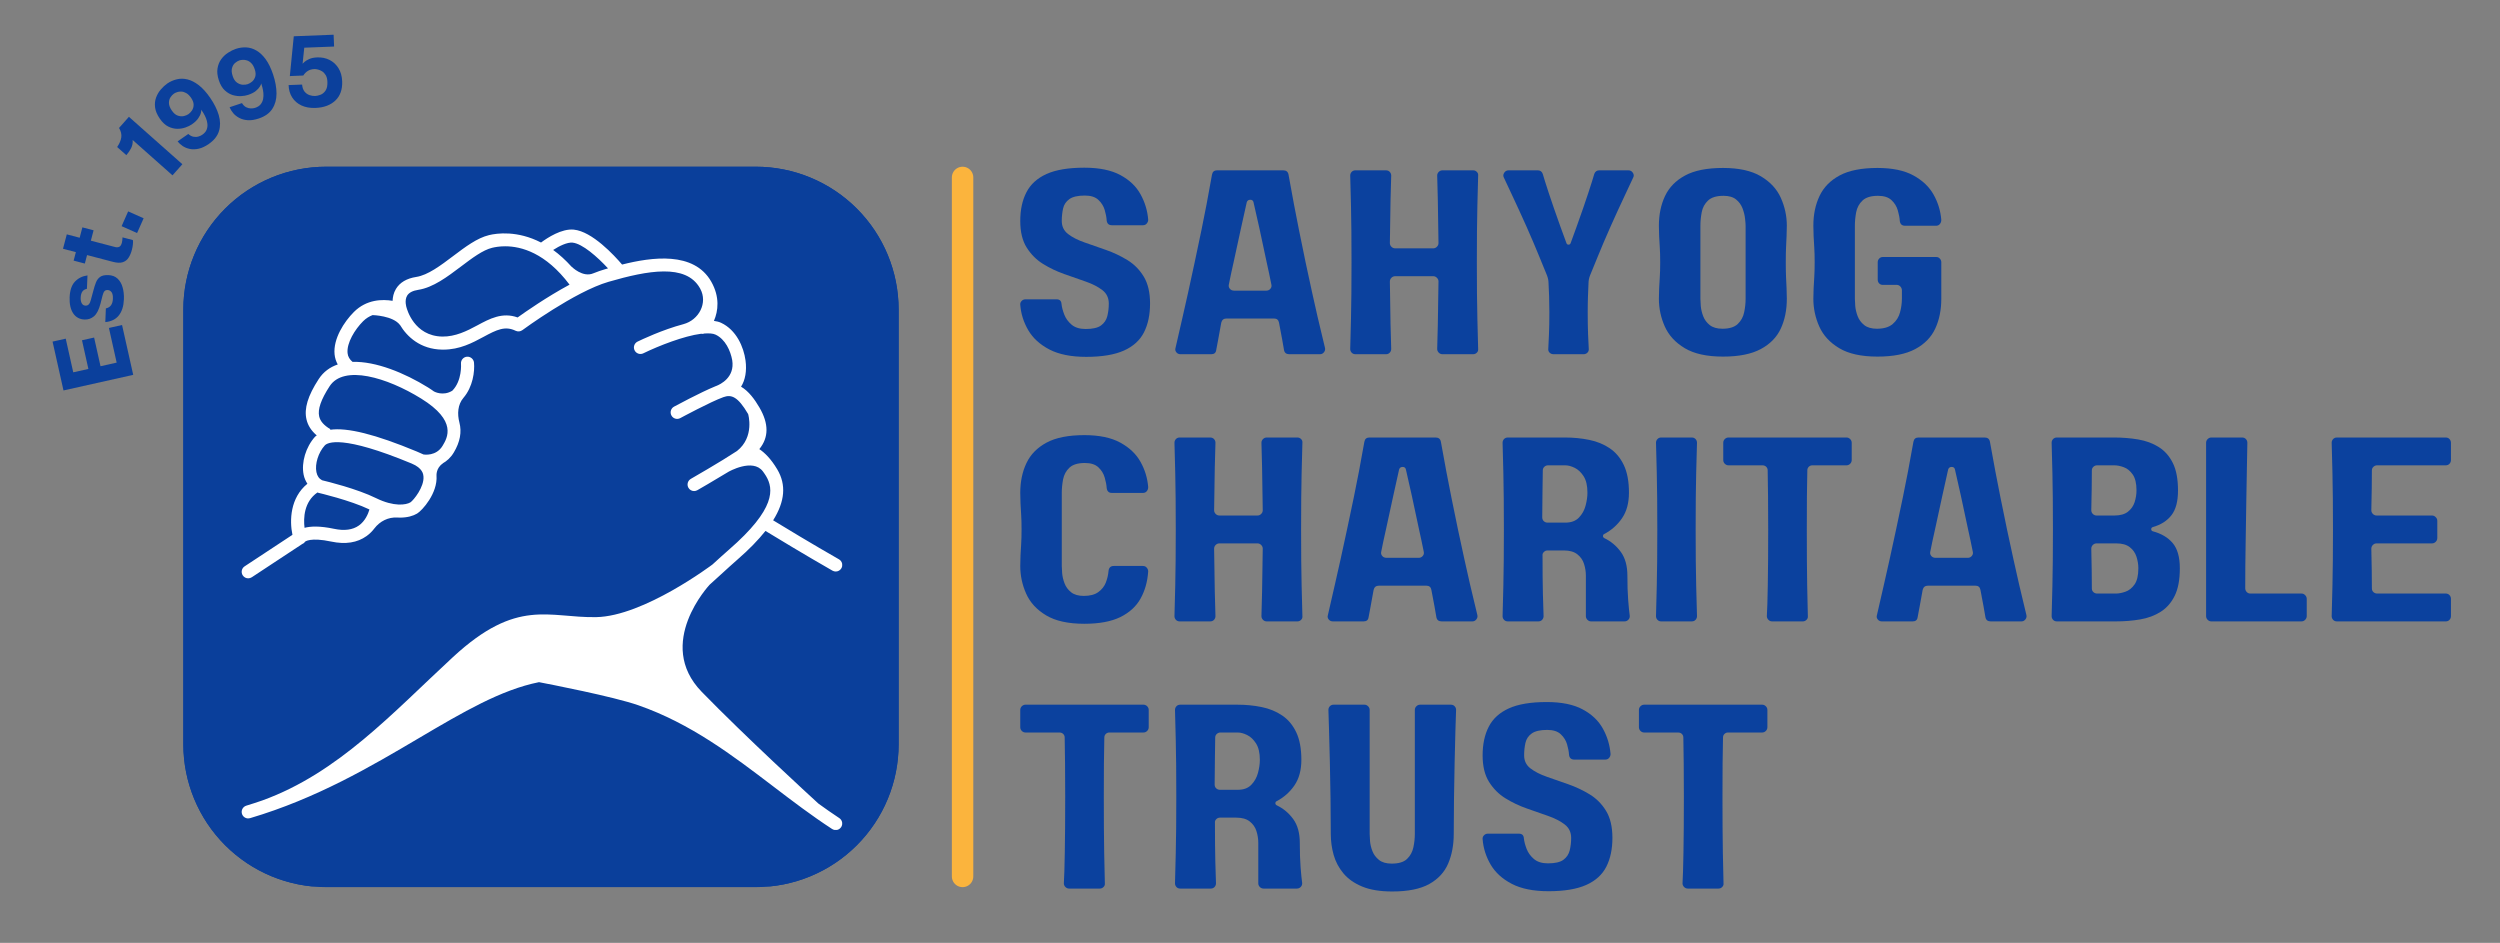
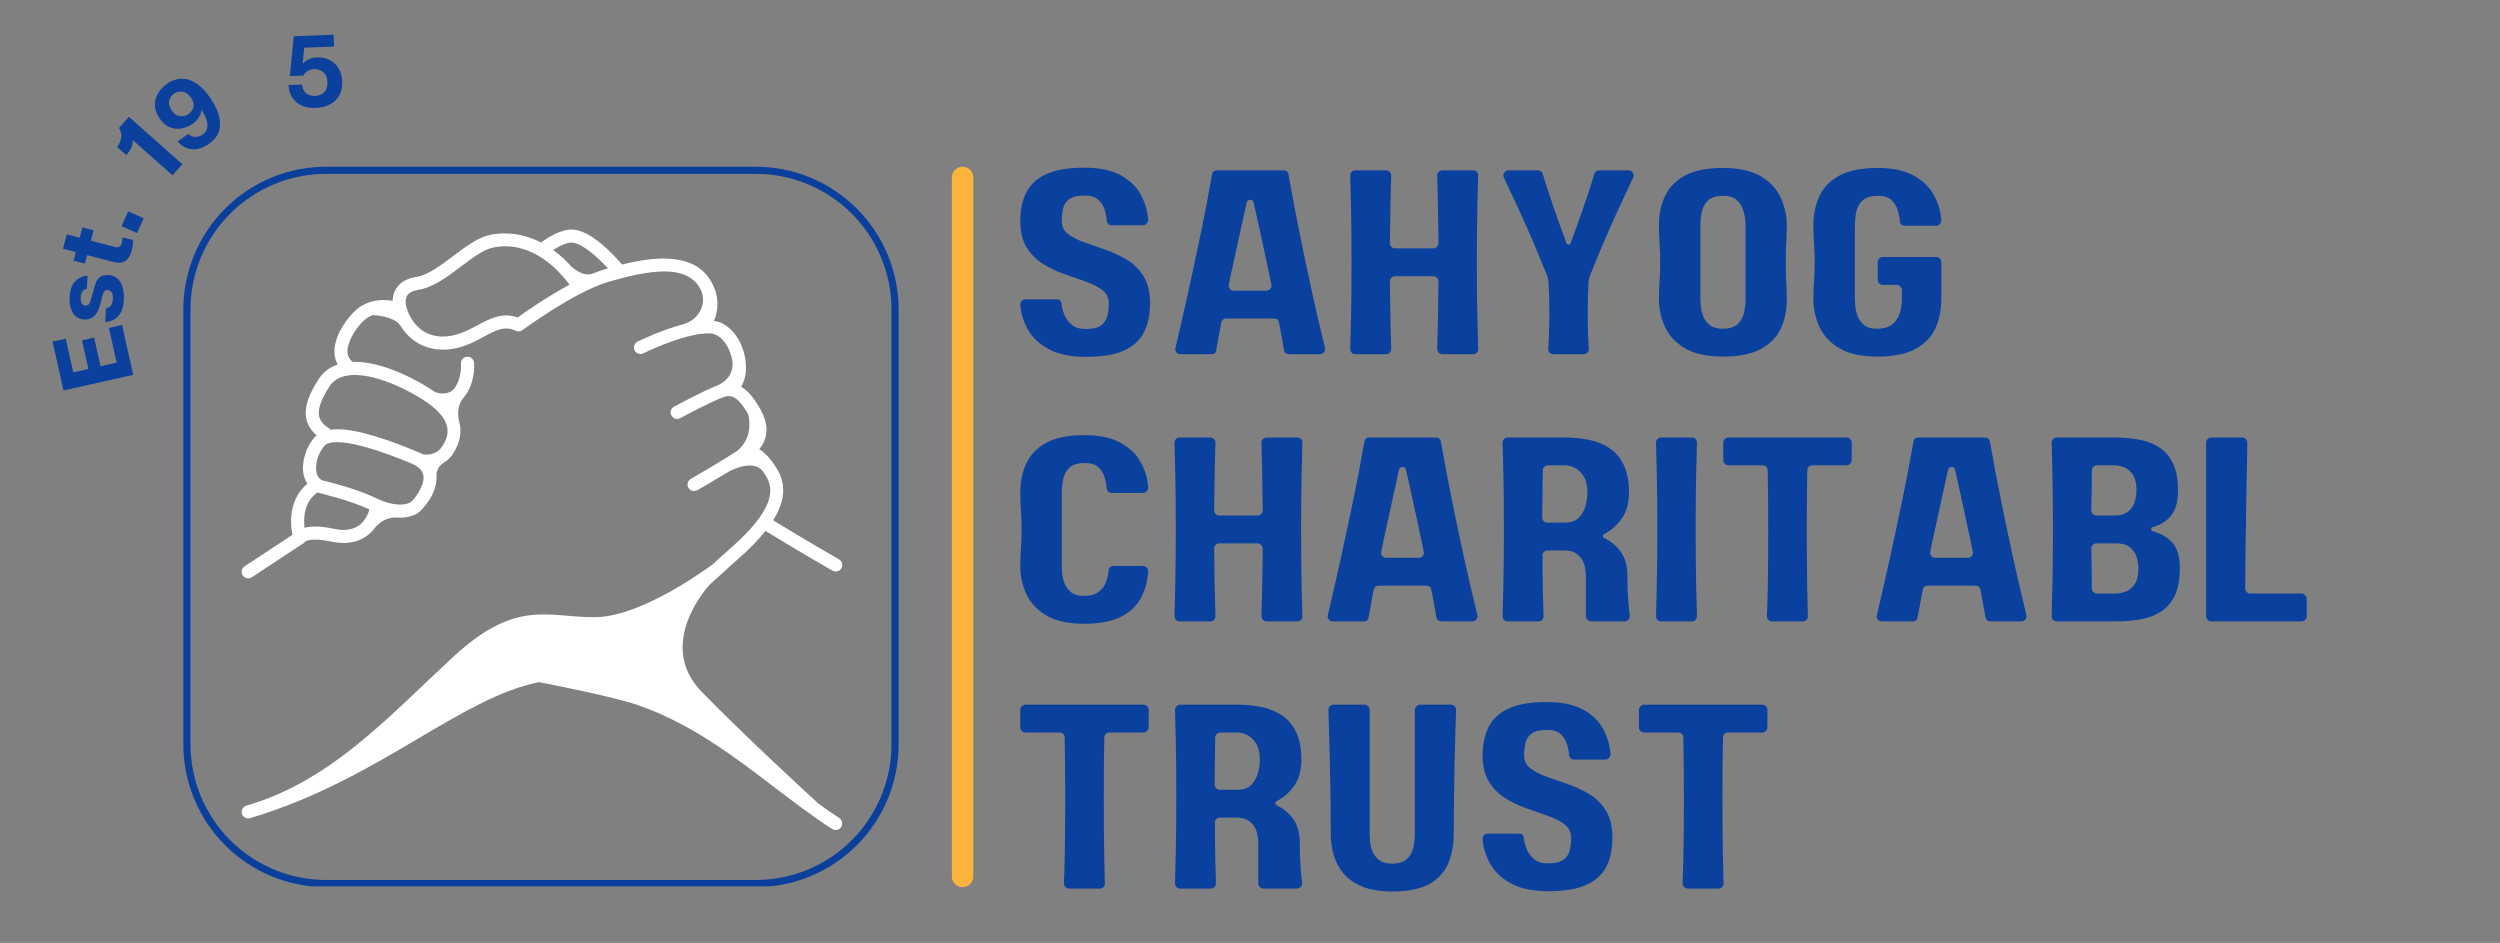
<svg xmlns="http://www.w3.org/2000/svg" width="1400" viewBox="0 0 1050 396" height="528" preserveAspectRatio="xMidYMid meet">
  <rect x="0" y="0" width="1050" height="396" fill="#808080" stroke="none" />
  <defs>
    <g />
    <clipPath id="8242b0ea5b">
      <path d="M 77 70.02 L 377.43 70.02 L 377.43 372.797 L 77 372.797 Z M 77 70.02 " clip-rule="nonzero" />
    </clipPath>
    <clipPath id="690bd92f68">
      <path d="M 137 70.02 L 317.43 70.02 C 333.344 70.02 348.605 76.34 359.855 87.59 C 371.109 98.844 377.43 114.105 377.43 130.02 L 377.43 312.598 C 377.43 328.512 371.109 343.773 359.855 355.027 C 348.605 366.277 333.344 372.598 317.43 372.598 L 137 372.598 C 121.086 372.598 105.824 366.277 94.57 355.027 C 83.32 343.773 77 328.512 77 312.598 L 77 130.02 C 77 114.105 83.32 98.844 94.57 87.59 C 105.824 76.34 121.086 70.02 137 70.02 Z M 137 70.02 " clip-rule="nonzero" />
    </clipPath>
    <clipPath id="16e52547d8">
      <path d="M 77 70.02 L 377.75 70.02 L 377.75 372.27 L 77 372.27 Z M 77 70.02 " clip-rule="nonzero" />
    </clipPath>
    <clipPath id="a6095d1753">
      <path d="M 136.996 70.02 L 317.422 70.02 C 333.336 70.02 348.594 76.344 359.848 87.594 C 371.098 98.844 377.422 114.105 377.422 130.02 L 377.422 312.594 C 377.422 328.508 371.098 343.77 359.848 355.02 C 348.594 366.273 333.336 372.594 317.422 372.594 L 136.996 372.594 C 121.086 372.594 105.824 366.273 94.57 355.02 C 83.32 343.77 77 328.508 77 312.594 L 77 130.02 C 77 114.105 83.32 98.844 94.57 87.594 C 105.824 76.344 121.086 70.02 136.996 70.02 Z M 136.996 70.02 " clip-rule="nonzero" />
    </clipPath>
    <clipPath id="32f15116a5">
      <path d="M 101 96 L 353.711 96 L 353.711 348.57 L 101 348.57 Z M 101 96 " clip-rule="nonzero" />
    </clipPath>
  </defs>
  <g fill="#0b409c" fill-opacity="1">
    <g transform="translate(56.435, 159.628)">
      <g>
        <path d="M -7.438 -7.328 L -10.688 -21.891 L -5.172 -23.125 L -0.484 -2.188 L -29.766 4.359 L -34.359 -16.156 L -28.828 -17.391 L -25.672 -3.25 L -19.312 -4.672 L -22 -16.719 L -16.906 -17.859 L -14.219 -5.812 Z M -7.438 -7.328 " />
      </g>
    </g>
  </g>
  <g fill="#0b409c" fill-opacity="1">
    <g transform="translate(51.306, 136.498)">
      <g>
        <path d="M -14.797 -15.203 C -15.723 -14.992 -16.379 -14.582 -16.766 -13.969 C -17.16 -13.352 -17.379 -12.531 -17.422 -11.5 C -17.461 -10.539 -17.312 -9.742 -16.969 -9.109 C -16.625 -8.484 -16.094 -8.156 -15.375 -8.125 C -14.312 -8.082 -13.582 -8.836 -13.188 -10.391 L -12.125 -14.328 C -11.781 -15.66 -11.41 -16.832 -11.016 -17.844 C -10.617 -18.863 -10.031 -19.648 -9.25 -20.203 C -8.477 -20.766 -7.316 -21.016 -5.766 -20.953 C -4.203 -20.891 -2.93 -20.406 -1.953 -19.5 C -0.973 -18.602 -0.266 -17.395 0.172 -15.875 C 0.617 -14.352 0.805 -12.648 0.734 -10.766 C 0.617 -7.922 -0.086 -5.676 -1.391 -4.031 C -2.703 -2.383 -4.598 -1.445 -7.078 -1.219 L -6.844 -6.969 C -4.969 -7.352 -3.984 -8.695 -3.891 -11 C -3.836 -12.258 -4.02 -13.18 -4.438 -13.766 C -4.863 -14.348 -5.422 -14.656 -6.109 -14.688 C -6.68 -14.707 -7.125 -14.539 -7.438 -14.188 C -7.75 -13.832 -8.008 -13.242 -8.219 -12.422 L -9.125 -8.859 C -9.789 -6.367 -10.688 -4.641 -11.812 -3.672 C -12.945 -2.703 -14.27 -2.242 -15.781 -2.297 C -17.863 -2.379 -19.457 -3.242 -20.562 -4.891 C -21.664 -6.535 -22.164 -8.781 -22.062 -11.625 C -21.938 -14.602 -21.188 -16.805 -19.812 -18.234 C -18.445 -19.672 -16.695 -20.535 -14.562 -20.828 Z M -14.797 -15.203 " />
      </g>
    </g>
  </g>
  <g fill="#0b409c" fill-opacity="1">
    <g transform="translate(52.349, 115.602)">
      <g>
        <path d="M -1.172 -13.609 C -1.004 -14.242 -0.91 -15.008 -0.891 -15.906 L 3.469 -14.766 C 3.551 -14.273 3.551 -13.672 3.469 -12.953 C 3.395 -12.234 3.254 -11.473 3.047 -10.672 C 2.723 -9.43 2.27 -8.348 1.688 -7.422 C 1.113 -6.492 0.301 -5.848 -0.75 -5.484 C -1.812 -5.129 -3.195 -5.176 -4.906 -5.625 L -15.781 -8.469 L -16.719 -4.906 L -21.422 -6.141 L -20.484 -9.703 L -25.891 -11.125 L -24.297 -17.172 L -18.891 -15.75 L -17.75 -20.109 L -13.047 -18.875 L -14.188 -14.516 L -3.984 -11.844 C -3.316 -11.676 -2.738 -11.711 -2.25 -11.953 C -1.758 -12.203 -1.398 -12.754 -1.172 -13.609 Z M -1.172 -13.609 " />
      </g>
    </g>
  </g>
  <g fill="#0b409c" fill-opacity="1">
    <g transform="translate(56.699, 99.833)">
      <g>
        <path d="M -5.625 -4.844 L -2.875 -11.047 L 3.625 -8.156 L 0.875 -1.953 Z M -5.625 -4.844 " />
      </g>
    </g>
  </g>
  <g fill="#0b409c" fill-opacity="1">
    <g transform="translate(61.373, 89.378)">
      <g />
    </g>
  </g>
  <g fill="#0b409c" fill-opacity="1">
    <g transform="translate(67.217, 79.549)">
      <g>
        <path d="M -13.078 -30.484 L 9.375 -10.578 L 5.234 -5.906 L -11.5 -20.75 C -11.395 -19.539 -11.613 -18.395 -12.156 -17.312 C -12.707 -16.238 -13.375 -15.266 -14.156 -14.391 L -18.016 -17.797 C -17.047 -19.203 -16.469 -20.547 -16.281 -21.828 C -16.094 -23.117 -16.406 -24.445 -17.219 -25.812 Z M -13.078 -30.484 " />
      </g>
    </g>
  </g>
  <g fill="#0b409c" fill-opacity="1">
    <g transform="translate(77.414, 67.102)">
      <g>
        <path d="M 3.156 -14.859 C 2.469 -14.391 1.586 -13.961 0.516 -13.578 C -0.547 -13.191 -1.703 -13 -2.953 -13 C -4.211 -13.008 -5.477 -13.328 -6.75 -13.953 C -8.02 -14.586 -9.191 -15.68 -10.266 -17.234 C -11.422 -18.898 -12.094 -20.477 -12.281 -21.969 C -12.469 -23.457 -12.328 -24.844 -11.859 -26.125 C -11.391 -27.406 -10.723 -28.539 -9.859 -29.531 C -9.004 -30.531 -8.109 -31.359 -7.172 -32.016 C -5.922 -32.867 -4.57 -33.461 -3.125 -33.797 C -1.688 -34.141 -0.203 -34.125 1.328 -33.75 C 2.867 -33.375 4.441 -32.57 6.047 -31.344 C 7.648 -30.113 9.25 -28.348 10.844 -26.047 C 12.57 -23.547 13.781 -21.109 14.469 -18.734 C 15.156 -16.367 15.188 -14.148 14.562 -12.078 C 13.945 -10.004 12.516 -8.188 10.266 -6.625 C 8.785 -5.602 7.375 -4.941 6.031 -4.641 C 4.695 -4.348 3.457 -4.316 2.312 -4.547 C 1.176 -4.785 0.176 -5.191 -0.688 -5.766 C -1.551 -6.348 -2.266 -7 -2.828 -7.719 L 1.672 -10.844 C 2.336 -10.227 3.035 -9.844 3.766 -9.688 C 4.492 -9.539 5.188 -9.555 5.844 -9.734 C 6.5 -9.91 7.062 -10.164 7.531 -10.5 C 8.426 -11.113 9.031 -11.805 9.344 -12.578 C 9.664 -13.359 9.785 -14.172 9.703 -15.016 C 9.617 -15.859 9.422 -16.664 9.109 -17.438 C 8.797 -18.219 8.445 -18.922 8.062 -19.547 C 7.688 -20.172 7.367 -20.672 7.109 -21.047 C 7.172 -20.805 7.117 -20.352 6.953 -19.688 C 6.797 -19.02 6.422 -18.254 5.828 -17.391 C 5.242 -16.535 4.352 -15.691 3.156 -14.859 Z M -4.375 -27.766 C -4.914 -27.391 -5.406 -26.863 -5.844 -26.188 C -6.281 -25.508 -6.484 -24.703 -6.453 -23.766 C -6.43 -22.828 -6.02 -21.781 -5.219 -20.625 C -4.457 -19.531 -3.625 -18.832 -2.719 -18.531 C -1.812 -18.227 -0.961 -18.172 -0.172 -18.359 C 0.609 -18.547 1.242 -18.812 1.734 -19.156 C 2.273 -19.531 2.77 -20.051 3.219 -20.719 C 3.664 -21.383 3.895 -22.164 3.906 -23.062 C 3.926 -23.969 3.57 -24.953 2.844 -26.016 C 2.195 -26.941 1.52 -27.602 0.812 -28 C 0.102 -28.406 -0.582 -28.617 -1.25 -28.641 C -1.914 -28.672 -2.52 -28.586 -3.062 -28.391 C -3.613 -28.203 -4.051 -27.992 -4.375 -27.766 Z M -4.375 -27.766 " />
      </g>
    </g>
  </g>
  <g fill="#0b409c" fill-opacity="1">
    <g transform="translate(97.01, 53.255)">
      <g>
-         <path d="M 7.172 -13.391 C 6.379 -13.117 5.414 -12.953 4.281 -12.891 C 3.145 -12.828 1.977 -12.969 0.781 -13.312 C -0.414 -13.664 -1.535 -14.32 -2.578 -15.281 C -3.629 -16.25 -4.457 -17.629 -5.062 -19.422 C -5.707 -21.348 -5.906 -23.047 -5.656 -24.516 C -5.414 -25.992 -4.895 -27.285 -4.094 -28.391 C -3.289 -29.492 -2.336 -30.398 -1.234 -31.109 C -0.129 -31.828 0.961 -32.367 2.047 -32.734 C 3.484 -33.211 4.938 -33.414 6.406 -33.344 C 7.883 -33.27 9.312 -32.832 10.688 -32.031 C 12.07 -31.238 13.359 -30.031 14.547 -28.406 C 15.742 -26.781 16.789 -24.641 17.688 -21.984 C 18.645 -19.109 19.125 -16.43 19.125 -13.953 C 19.125 -11.484 18.535 -9.344 17.359 -7.531 C 16.191 -5.719 14.312 -4.375 11.719 -3.5 C 10 -2.926 8.457 -2.68 7.094 -2.766 C 5.727 -2.859 4.531 -3.176 3.5 -3.719 C 2.469 -4.27 1.613 -4.941 0.938 -5.734 C 0.27 -6.535 -0.234 -7.363 -0.578 -8.219 L 4.625 -9.953 C 5.094 -9.172 5.656 -8.602 6.312 -8.25 C 6.977 -7.906 7.648 -7.727 8.328 -7.719 C 9.016 -7.707 9.629 -7.789 10.172 -7.969 C 11.191 -8.312 11.961 -8.812 12.484 -9.469 C 13.004 -10.125 13.344 -10.867 13.5 -11.703 C 13.656 -12.535 13.691 -13.367 13.609 -14.203 C 13.523 -15.047 13.391 -15.816 13.203 -16.516 C 13.016 -17.211 12.848 -17.781 12.703 -18.219 C 12.691 -17.977 12.516 -17.555 12.172 -16.953 C 11.828 -16.359 11.254 -15.727 10.453 -15.062 C 9.648 -14.406 8.555 -13.848 7.172 -13.391 Z M 3.547 -27.891 C 2.922 -27.68 2.301 -27.312 1.688 -26.781 C 1.082 -26.25 0.66 -25.523 0.422 -24.609 C 0.18 -23.703 0.285 -22.582 0.734 -21.25 C 1.16 -19.988 1.766 -19.086 2.547 -18.547 C 3.336 -18.004 4.133 -17.711 4.938 -17.672 C 5.75 -17.629 6.441 -17.707 7.016 -17.906 C 7.641 -18.113 8.254 -18.473 8.859 -18.984 C 9.473 -19.504 9.914 -20.191 10.188 -21.047 C 10.457 -21.91 10.383 -22.957 9.969 -24.188 C 9.613 -25.258 9.148 -26.086 8.578 -26.672 C 8.016 -27.254 7.414 -27.648 6.781 -27.859 C 6.156 -28.066 5.551 -28.156 4.969 -28.125 C 4.395 -28.094 3.922 -28.016 3.547 -27.891 Z M 3.547 -27.891 " />
-       </g>
+         </g>
    </g>
  </g>
  <g fill="#0b409c" fill-opacity="1">
    <g transform="translate(119.667, 45.407)">
      <g>
        <path d="M 13.578 -21.297 C 15.461 -21.367 17.176 -21.02 18.719 -20.25 C 20.258 -19.477 21.508 -18.332 22.469 -16.812 C 23.438 -15.289 23.961 -13.441 24.047 -11.266 C 24.18 -7.816 23.227 -5.125 21.188 -3.188 C 19.145 -1.25 16.367 -0.211 12.859 -0.078 C 10.578 0.016 8.598 -0.332 6.922 -1.125 C 5.254 -1.914 3.953 -3.051 3.016 -4.531 C 2.086 -6.02 1.598 -7.734 1.547 -9.672 L 7.219 -9.891 C 7.32 -8.66 7.656 -7.688 8.219 -6.969 C 8.789 -6.25 9.484 -5.75 10.297 -5.469 C 11.109 -5.188 11.898 -5.062 12.672 -5.094 C 13.379 -5.125 14.141 -5.297 14.953 -5.609 C 15.773 -5.922 16.477 -6.504 17.062 -7.359 C 17.645 -8.211 17.906 -9.438 17.844 -11.031 C 17.801 -12.207 17.562 -13.148 17.125 -13.859 C 16.695 -14.566 16.191 -15.098 15.609 -15.453 C 15.023 -15.816 14.441 -16.066 13.859 -16.203 C 13.273 -16.348 12.801 -16.414 12.438 -16.406 C 11.289 -16.352 10.336 -16.082 9.578 -15.594 C 8.816 -15.102 8.195 -14.469 7.719 -13.688 L 2.062 -13.453 L 3.719 -30.172 L 20.453 -30.828 L 20.656 -25.859 L 8.125 -25.375 L 7.422 -18.641 C 7.484 -18.734 7.734 -18.977 8.172 -19.375 C 8.609 -19.781 9.273 -20.188 10.172 -20.594 C 11.066 -21.008 12.203 -21.242 13.578 -21.297 Z M 13.578 -21.297 " />
      </g>
    </g>
  </g>
  <g clip-path="url(#8242b0ea5b)">
    <g clip-path="url(#690bd92f68)">
-       <path fill="#0a3f9b" d="M 77 70.02 L 377.43 70.02 L 377.43 372.797 L 77 372.797 Z M 77 70.02 " fill-opacity="1" fill-rule="nonzero" />
-     </g>
+       </g>
  </g>
  <g clip-path="url(#16e52547d8)">
    <g clip-path="url(#a6095d1753)">
      <path stroke-linecap="butt" transform="matrix(0.75, 0, 0, 0.75, 76.999, 70.021)" fill="none" stroke-linejoin="miter" d="M 79.997 -0.001 L 320.564 -0.001 C 341.783 -0.001 362.127 8.431 377.132 23.431 C 392.132 38.431 400.564 58.78 400.564 79.999 L 400.564 323.431 C 400.564 344.65 392.132 364.999 377.132 379.999 C 362.127 395.004 341.783 403.431 320.564 403.431 L 79.997 403.431 C 58.783 403.431 38.434 395.004 23.429 379.999 C 8.429 364.999 0.002 344.65 0.002 323.431 L 0.002 79.999 C 0.002 58.78 8.429 38.431 23.429 23.431 C 38.434 8.431 58.783 -0.001 79.997 -0.001 Z M 79.997 -0.001 " stroke="#0a3f9b" stroke-width="8" stroke-opacity="1" stroke-miterlimit="4" />
    </g>
  </g>
  <g clip-path="url(#32f15116a5)">
    <path fill="#ffffff" d="M 352.488 343.59 C 349.512 341.656 346.641 339.582 343.754 337.52 C 339.961 334.055 313.141 309.48 294.73 290.574 C 274.887 270.191 298.039 245.586 298.039 245.586 L 298.035 245.586 C 299.75 244.039 301.426 242.52 302.953 241.125 C 305.465 238.828 307.711 236.777 309.672 235.074 C 314.602 230.797 318.473 226.797 321.5 222.992 C 326.117 225.809 337.945 232.988 349.648 239.68 C 350.078 239.926 350.543 240.039 351.008 240.039 C 351.957 240.039 352.883 239.543 353.391 238.66 C 354.141 237.344 353.688 235.672 352.371 234.918 C 341.02 228.43 329.535 221.477 324.715 218.531 C 329.707 210.566 330.266 203.562 326.453 197.145 C 323.766 192.613 321.078 190.078 318.918 188.625 C 322.906 183.73 322.949 177.977 318.957 171.145 C 316.996 167.785 314.5 164.324 311.242 162.402 C 312.992 159.684 313.711 155.797 313.125 151.414 C 312.363 145.734 309.277 138.594 302.871 135.586 C 301.988 135.168 300.949 134.93 299.848 134.77 C 301.645 130.637 302.398 124.758 298.723 118.293 C 291.434 105.48 273.773 107.969 261.277 111.113 C 257.988 107.262 248.734 97.211 241.004 96.445 C 235.902 95.934 229.922 99.859 227.234 101.863 C 217.266 96.742 208.672 97.953 205.402 98.746 C 200.363 99.969 195.48 103.66 190.301 107.562 C 185.098 111.496 179.703 115.562 174.832 116.312 C 170.793 116.934 167.918 118.641 166.281 121.379 C 165.281 123.055 164.945 124.809 164.895 126.348 C 160.629 125.637 153.98 125.688 148.637 131.031 C 144.504 135.168 139.891 142.309 140.52 148.82 C 140.668 150.367 141.141 151.785 141.852 153.074 C 138.625 154.172 135.859 156.129 133.84 159.234 C 129.289 166.227 127.66 171.602 128.723 176.152 C 129.312 178.711 130.754 180.926 133.035 182.879 C 132.812 183.074 132.516 183.207 132.316 183.426 C 128.445 187.707 126.48 194.27 127.527 199.395 C 127.816 200.816 128.387 202.062 129.105 203.176 C 121.855 209.055 121.562 218.645 122.828 224.625 L 102.734 237.867 C 101.473 238.699 101.125 240.402 101.961 241.668 C 102.484 242.465 103.355 242.898 104.246 242.898 C 104.766 242.898 105.289 242.75 105.758 242.445 L 126.895 228.512 C 127.379 228.32 127.816 228.027 128.105 227.52 C 128.133 227.5 130.273 225.57 139.141 227.465 C 145.098 228.727 150.078 227.941 153.98 225.133 C 155.297 224.184 156.371 223.082 157.246 221.934 C 159.547 218.918 163.086 217.129 166.871 217.363 C 167.266 217.387 167.648 217.398 168.02 217.398 C 171.062 217.398 173.504 216.703 175.184 215.695 C 177.336 214.406 183.875 207.16 183.336 199.758 C 183.336 199.758 183.078 196.57 185.984 194.656 L 185.887 194.648 C 187.594 193.691 189.266 192.281 190.609 190.023 C 193.234 185.621 194 181.449 192.949 177.457 C 192.004 173.867 192.23 169.914 194.645 167.094 C 198.625 162.449 199.426 156.02 199.082 152.293 C 198.938 150.785 197.555 149.684 196.102 149.816 C 194.59 149.957 193.48 151.293 193.621 152.801 C 193.629 152.891 194.133 159.906 189.965 164.102 C 186.02 166.523 182.328 164.434 182.328 164.434 L 182.34 164.461 C 181.531 163.883 180.703 163.305 179.777 162.73 C 169.906 156.621 157.832 151.684 148.066 151.988 C 146.879 150.992 146.121 149.812 145.977 148.297 C 145.562 144 149.074 138.344 152.512 134.906 C 153.754 133.668 155.109 132.867 156.48 132.34 C 156.703 132.348 165.055 132.594 167.98 136.484 L 167.973 136.434 C 170.953 141.434 176.535 146.668 185.656 146.844 C 185.824 146.844 185.984 146.848 186.145 146.848 C 193.133 146.844 198.402 144.004 203.062 141.492 C 208.73 138.426 212.164 136.797 216.57 138.93 C 217.48 139.367 218.578 139.266 219.387 138.664 C 219.605 138.5 241.426 122.453 255.621 118.352 C 272.043 113.598 288.059 110.625 293.957 121.004 L 294.109 121.277 C 297.344 127.207 293.555 134.418 287.023 136.152 C 278.16 138.504 269.336 142.711 267.781 143.469 C 266.422 144.133 265.859 145.773 266.523 147.133 C 267.191 148.5 268.828 149.059 270.191 148.395 C 276.777 145.184 287.258 141.109 294.438 140.18 C 294.934 140.266 295.438 140.258 295.91 140.07 C 297.789 139.945 299.438 140.027 300.535 140.547 C 304.648 142.477 306.82 147.344 307.535 151.277 C 308.688 158.539 302.555 161.434 300.832 162.098 L 300.672 162.16 C 300.512 162.219 300.371 162.266 300.371 162.266 L 300.375 162.277 C 294.168 164.812 283.594 170.523 283.102 170.789 C 281.773 171.508 281.277 173.172 282 174.504 C 282.715 175.844 284.387 176.32 285.715 175.605 C 285.844 175.539 298.465 168.715 303.836 166.797 C 307.098 165.625 309.836 166.418 314.223 173.914 C 314.223 173.914 317.07 183.484 309.531 189.422 C 302.758 193.902 290.293 201.047 290.152 201.125 C 288.836 201.879 288.383 203.555 289.137 204.867 C 289.641 205.75 290.566 206.246 291.516 206.246 C 291.98 206.246 292.445 206.133 292.875 205.887 C 293.289 205.648 299.777 201.93 305.957 198.156 L 305.953 198.156 C 305.953 198.156 316.117 192.32 320.398 197.965 C 320.844 198.594 321.281 199.168 321.742 199.945 C 324.918 205.289 326.004 213.641 306.074 230.938 C 304.086 232.66 301.805 234.742 299.25 237.074 C 299.25 237.074 270.422 258.836 250.395 259.195 C 230.363 259.555 217.285 250.969 190.211 276.004 C 164.875 299.426 142.047 324.668 110.168 336.191 C 107.953 336.938 105.754 337.695 103.469 338.371 C 102.02 338.805 101.188 340.328 101.617 341.781 C 101.969 342.973 103.062 343.742 104.246 343.742 C 104.504 343.742 104.766 343.707 105.023 343.629 C 132.988 335.352 155.797 321.895 175.914 310.02 C 194.414 299.102 210.477 289.684 226.383 286.508 C 230.742 287.34 257.52 292.535 268.086 296.207 C 290.066 303.852 307.727 317.309 324.809 330.324 C 332.777 336.398 341.02 342.676 349.5 348.191 C 349.961 348.488 350.48 348.633 350.992 348.633 C 351.887 348.633 352.766 348.191 353.289 347.383 C 354.117 346.113 353.758 344.418 352.488 343.59 Z M 150.742 220.707 C 148.148 222.555 144.621 223.023 140.289 222.098 C 134.324 220.832 130.43 221.008 127.91 221.684 C 127.406 217.586 127.656 210.762 133.32 206.84 C 133.457 206.895 133.59 206.949 133.734 206.984 C 133.867 207.016 147.066 210.09 155.168 213.977 C 154.605 215.891 153.363 218.836 150.742 220.707 Z M 172.367 210.992 C 170.559 212.078 165.473 212.926 157.953 209.223 C 149.922 205.273 137.445 202.227 135.277 201.711 C 134.012 201.051 133.23 199.934 132.898 198.293 C 132.199 194.883 133.695 190.074 136.387 187.105 C 137.547 185.812 143.66 182.531 172.898 194.684 C 177.547 196.613 177.777 199.211 177.855 200.062 C 178.254 204.5 173.668 210.148 172.367 210.992 Z M 176.887 167.395 C 192.105 176.816 187.914 183.84 185.898 187.215 C 183.207 191.734 178.094 190.918 177.883 190.883 C 177.883 190.883 176.102 190.07 175.008 189.617 C 157.664 182.414 145.84 179.449 138.625 180.512 L 138.77 180.273 C 136.027 178.637 134.531 176.934 134.062 174.914 C 133.375 171.957 134.805 167.805 138.438 162.223 C 144.367 153.098 162.527 158.5 176.887 167.395 Z M 217.395 133.332 C 210.98 131.004 205.621 133.875 200.457 136.664 C 196.074 139.031 191.273 141.426 185.766 141.359 C 173.898 141.133 170.926 129.84 170.723 129.098 C 170.715 129.066 169.781 126.215 170.992 124.188 C 171.746 122.922 173.32 122.094 175.668 121.73 C 181.906 120.773 187.855 116.285 193.605 111.941 C 198.316 108.387 202.762 105.031 206.695 104.074 C 208.035 103.75 209.902 103.441 212.168 103.441 C 218.922 103.441 229.172 106.199 239.211 119.559 C 229.664 124.703 220.668 130.988 217.395 133.332 Z M 254.102 113.082 C 252.539 113.531 250.91 114.109 249.238 114.777 C 244.754 116.734 240.117 112.039 240.117 112.039 L 240.145 112.113 C 237.535 109.215 234.91 106.848 232.328 104.984 C 234.973 103.277 238.223 101.699 240.465 101.902 C 244.582 102.312 250.898 107.875 255.363 112.719 C 254.941 112.84 254.496 112.969 254.102 113.082 Z M 254.102 113.082 " fill-opacity="1" fill-rule="nonzero" />
  </g>
  <path stroke-linecap="round" transform="matrix(0, 0.75, -0.75, 0, 408.782, 70.019)" fill="none" stroke-linejoin="miter" d="M 6 6.001 L 397.443 6.001 " stroke="#fbb43d" stroke-width="12" stroke-opacity="1" stroke-miterlimit="4" />
  <g fill="#0b419e" fill-opacity="1">
    <g transform="translate(422.992, 148.772)">
      <g>
        <path d="M 22.953 -55.938 C 22.953 -53.664 23.832 -51.848 25.594 -50.484 C 27.363 -49.117 29.664 -47.941 32.5 -46.953 C 35.332 -45.961 38.328 -44.914 41.484 -43.812 C 44.648 -42.707 47.648 -41.289 50.484 -39.562 C 53.316 -37.832 55.613 -35.516 57.375 -32.609 C 59.145 -29.703 60.031 -25.93 60.031 -21.297 C 60.031 -16.586 59.18 -12.555 57.484 -9.203 C 55.797 -5.859 52.984 -3.301 49.047 -1.531 C 45.109 0.227 39.832 1.109 33.219 1.109 C 26.883 1.109 21.734 0.078 17.766 -1.984 C 13.797 -4.047 10.832 -6.75 8.875 -10.094 C 6.926 -13.438 5.805 -16.988 5.516 -20.75 C 5.441 -21.332 5.625 -21.863 6.062 -22.344 C 6.508 -22.82 7.062 -23.062 7.719 -23.062 L 20.75 -23.062 C 22.07 -23.062 22.77 -22.398 22.844 -21.078 C 22.988 -19.754 23.375 -18.281 24 -16.656 C 24.625 -15.039 25.648 -13.625 27.078 -12.406 C 28.516 -11.195 30.488 -10.594 33 -10.594 C 35.938 -10.594 38.082 -11.086 39.438 -12.078 C 40.801 -13.078 41.688 -14.398 42.094 -16.047 C 42.5 -17.703 42.703 -19.453 42.703 -21.297 C 42.703 -23.648 41.801 -25.523 40 -26.922 C 38.195 -28.316 35.879 -29.508 33.047 -30.5 C 30.211 -31.5 27.211 -32.551 24.047 -33.656 C 20.891 -34.758 17.91 -36.176 15.109 -37.906 C 12.316 -39.633 10.02 -41.93 8.219 -44.797 C 6.414 -47.672 5.516 -51.383 5.516 -55.938 C 5.516 -60.645 6.379 -64.672 8.109 -68.016 C 9.836 -71.367 12.648 -73.926 16.547 -75.688 C 20.453 -77.457 25.75 -78.344 32.438 -78.344 C 38.688 -78.344 43.723 -77.312 47.547 -75.25 C 51.379 -73.195 54.211 -70.492 56.047 -67.141 C 57.891 -63.797 58.957 -60.25 59.25 -56.5 C 59.25 -55.906 59.047 -55.367 58.641 -54.891 C 58.242 -54.41 57.711 -54.172 57.047 -54.172 L 44.031 -54.172 C 42.707 -54.172 41.969 -54.836 41.812 -56.172 C 41.738 -57.492 41.461 -58.961 40.984 -60.578 C 40.516 -62.191 39.633 -63.602 38.344 -64.812 C 37.051 -66.031 35.156 -66.641 32.656 -66.641 C 29.719 -66.641 27.551 -66.145 26.156 -65.156 C 24.758 -64.164 23.875 -62.844 23.5 -61.188 C 23.133 -59.531 22.953 -57.781 22.953 -55.938 Z M 22.953 -55.938 " />
      </g>
    </g>
  </g>
  <g fill="#0b419e" fill-opacity="1">
    <g transform="translate(488.642, 148.772)">
      <g>
        <path d="M 52.859 0 C 51.609 0 50.867 -0.586 50.641 -1.766 C 50.492 -2.797 50.238 -4.266 49.875 -6.172 C 49.508 -8.086 49.066 -10.441 48.547 -13.234 C 48.328 -14.41 47.629 -15 46.453 -15 L 26.484 -15 C 25.305 -15 24.57 -14.41 24.281 -13.234 C 23.758 -10.441 23.332 -8.086 23 -6.172 C 22.676 -4.266 22.398 -2.797 22.172 -1.766 C 22.023 -0.586 21.328 0 20.078 0 L 7.172 0 C 6.43 0 5.844 -0.273 5.406 -0.828 C 4.969 -1.379 4.859 -1.984 5.078 -2.641 C 5.66 -5.223 6.648 -9.547 8.047 -15.609 C 9.453 -21.68 11.145 -29.352 13.125 -38.625 C 15.258 -48.551 16.914 -56.625 18.094 -62.844 C 19.27 -69.062 20.039 -73.27 20.406 -75.469 C 20.633 -76.645 21.336 -77.234 22.516 -77.234 L 50.312 -77.234 C 51.562 -77.234 52.301 -76.645 52.531 -75.469 C 52.895 -73.27 53.664 -69.062 54.844 -62.844 C 56.02 -56.625 57.641 -48.551 59.703 -38.625 C 61.68 -29.352 63.367 -21.68 64.766 -15.609 C 66.172 -9.547 67.203 -5.223 67.859 -2.641 C 68.004 -1.984 67.859 -1.379 67.422 -0.828 C 66.984 -0.273 66.43 0 65.766 0 Z M 29.688 -26.703 L 43.25 -26.703 C 43.914 -26.703 44.469 -26.957 44.906 -27.469 C 45.352 -27.988 45.5 -28.578 45.344 -29.234 C 45.051 -30.711 44.738 -32.238 44.406 -33.812 C 44.082 -35.395 43.734 -37 43.359 -38.625 C 42.254 -43.844 41.242 -48.566 40.328 -52.797 C 39.41 -57.023 38.582 -60.688 37.844 -63.781 C 37.695 -64.508 37.238 -64.875 36.469 -64.875 C 35.695 -64.875 35.203 -64.508 34.984 -63.781 C 34.316 -60.688 33.504 -57.023 32.547 -52.797 C 31.586 -48.566 30.562 -43.844 29.469 -38.625 C 29.094 -37 28.738 -35.395 28.406 -33.812 C 28.082 -32.238 27.77 -30.711 27.469 -29.234 C 27.32 -28.578 27.469 -27.988 27.906 -27.469 C 28.352 -26.957 28.945 -26.703 29.688 -26.703 Z M 29.688 -26.703 " />
      </g>
    </g>
  </g>
  <g fill="#0b419e" fill-opacity="1">
    <g transform="translate(561.574, 148.772)">
      <g>
        <path d="M 57.156 -77.234 C 57.75 -77.234 58.266 -77.016 58.703 -76.578 C 59.141 -76.141 59.32 -75.625 59.25 -75.031 C 59.176 -72.602 59.066 -68.336 58.922 -62.234 C 58.773 -56.129 58.703 -48.258 58.703 -38.625 C 58.703 -29.062 58.773 -21.207 58.922 -15.062 C 59.066 -8.914 59.176 -4.629 59.25 -2.203 C 59.32 -1.617 59.141 -1.102 58.703 -0.656 C 58.266 -0.219 57.75 0 57.156 0 L 44.25 0 C 43.656 0 43.141 -0.219 42.703 -0.656 C 42.266 -1.102 42.047 -1.617 42.047 -2.203 C 42.117 -4.266 42.207 -7.688 42.312 -12.469 C 42.426 -17.25 42.52 -23.281 42.594 -30.562 C 42.594 -31.156 42.367 -31.672 41.922 -32.109 C 41.484 -32.547 40.973 -32.766 40.391 -32.766 L 24.391 -32.766 C 23.797 -32.766 23.273 -32.547 22.828 -32.109 C 22.391 -31.672 22.172 -31.156 22.172 -30.562 C 22.254 -23.281 22.348 -17.25 22.453 -12.469 C 22.566 -7.688 22.66 -4.266 22.734 -2.203 C 22.734 -1.617 22.531 -1.102 22.125 -0.656 C 21.719 -0.219 21.188 0 20.531 0 L 7.719 0 C 7.062 0 6.531 -0.219 6.125 -0.656 C 5.719 -1.102 5.516 -1.617 5.516 -2.203 C 5.586 -4.629 5.695 -8.914 5.844 -15.062 C 5.988 -21.207 6.062 -29.062 6.062 -38.625 C 6.062 -48.258 5.988 -56.129 5.844 -62.234 C 5.695 -68.336 5.586 -72.602 5.516 -75.031 C 5.516 -75.625 5.719 -76.141 6.125 -76.578 C 6.531 -77.016 7.062 -77.234 7.719 -77.234 L 20.531 -77.234 C 21.188 -77.234 21.719 -77.016 22.125 -76.578 C 22.531 -76.141 22.734 -75.625 22.734 -75.031 C 22.66 -72.969 22.566 -69.547 22.453 -64.766 C 22.348 -59.984 22.254 -53.953 22.172 -46.672 C 22.172 -46.086 22.391 -45.57 22.828 -45.125 C 23.273 -44.688 23.797 -44.469 24.391 -44.469 L 40.391 -44.469 C 40.973 -44.469 41.484 -44.688 41.922 -45.125 C 42.367 -45.57 42.594 -46.086 42.594 -46.672 C 42.52 -53.953 42.426 -59.984 42.312 -64.766 C 42.207 -69.547 42.117 -72.969 42.047 -75.031 C 42.047 -75.625 42.266 -76.141 42.703 -76.578 C 43.141 -77.016 43.656 -77.234 44.25 -77.234 Z M 57.156 -77.234 " />
      </g>
    </g>
  </g>
  <g fill="#0b419e" fill-opacity="1">
    <g transform="translate(626.451, 148.772)">
      <g>
        <path d="M 49.984 -53.625 C 47.773 -48.625 45.973 -44.395 44.578 -40.938 C 43.18 -37.477 42.113 -34.867 41.375 -33.109 C 40.938 -32.004 40.719 -30.863 40.719 -29.688 C 40.645 -28.207 40.57 -26.457 40.5 -24.438 C 40.426 -22.414 40.391 -20.117 40.391 -17.547 C 40.391 -13.867 40.441 -10.758 40.547 -8.219 C 40.66 -5.676 40.754 -3.707 40.828 -2.312 C 40.898 -1.656 40.711 -1.102 40.266 -0.656 C 39.828 -0.219 39.281 0 38.625 0 L 26.047 0 C 25.379 0 24.82 -0.219 24.375 -0.656 C 23.938 -1.102 23.754 -1.656 23.828 -2.312 C 23.898 -3.707 23.992 -5.676 24.109 -8.219 C 24.223 -10.758 24.281 -13.867 24.281 -17.547 C 24.281 -20.117 24.242 -22.414 24.172 -24.438 C 24.098 -26.457 24.02 -28.207 23.938 -29.688 C 23.938 -30.863 23.719 -32.004 23.281 -33.109 C 22.539 -34.867 21.473 -37.477 20.078 -40.938 C 18.68 -44.395 16.879 -48.625 14.672 -53.625 C 12.461 -58.551 10.551 -62.723 8.938 -66.141 C 7.32 -69.566 6.07 -72.238 5.188 -74.156 C 4.82 -74.812 4.859 -75.488 5.297 -76.188 C 5.734 -76.883 6.359 -77.234 7.172 -77.234 L 19.422 -77.234 C 20.453 -77.234 21.148 -76.723 21.516 -75.703 C 21.953 -74.148 22.781 -71.516 24 -67.797 C 25.219 -64.086 26.852 -59.363 28.906 -53.625 C 29.789 -51.195 30.641 -48.879 31.453 -46.672 C 31.598 -46.234 31.891 -46.016 32.328 -46.016 C 32.773 -46.016 33.07 -46.234 33.219 -46.672 C 34.02 -48.879 34.863 -51.195 35.75 -53.625 C 37.812 -59.363 39.445 -64.086 40.656 -67.797 C 41.875 -71.516 42.703 -74.148 43.141 -75.703 C 43.516 -76.723 44.211 -77.234 45.234 -77.234 L 57.484 -77.234 C 58.297 -77.234 58.922 -76.883 59.359 -76.188 C 59.805 -75.488 59.844 -74.812 59.469 -74.156 C 58.594 -72.238 57.344 -69.566 55.719 -66.141 C 54.102 -62.723 52.191 -58.551 49.984 -53.625 Z M 49.984 -53.625 " />
      </g>
    </g>
  </g>
  <g fill="#0b419e" fill-opacity="1">
    <g transform="translate(691.218, 148.772)">
      <g>
        <path d="M 59.25 -53.953 C 59.25 -52.41 59.211 -50.941 59.141 -49.547 C 59.066 -48.148 58.992 -46.602 58.922 -44.906 C 58.848 -43.219 58.812 -41.125 58.812 -38.625 C 58.812 -36.125 58.848 -34.023 58.922 -32.328 C 58.992 -30.641 59.066 -29.094 59.141 -27.688 C 59.211 -26.289 59.25 -24.82 59.25 -23.281 C 59.25 -18.57 58.398 -14.395 56.703 -10.75 C 55.016 -7.113 52.203 -4.242 48.266 -2.141 C 44.336 -0.047 39.062 1 32.438 1 C 25.676 1 20.328 -0.176 16.391 -2.531 C 12.453 -4.883 9.656 -7.922 8 -11.641 C 6.344 -15.359 5.516 -19.238 5.516 -23.281 C 5.516 -24.82 5.551 -26.289 5.625 -27.688 C 5.695 -29.094 5.785 -30.641 5.891 -32.328 C 6.004 -34.023 6.062 -36.125 6.062 -38.625 C 6.062 -41.125 6.004 -43.219 5.891 -44.906 C 5.785 -46.602 5.695 -48.148 5.625 -49.547 C 5.551 -50.941 5.516 -52.41 5.516 -53.953 C 5.516 -58.66 6.379 -62.832 8.109 -66.469 C 9.836 -70.113 12.648 -72.984 16.547 -75.078 C 20.453 -77.18 25.75 -78.234 32.438 -78.234 C 39.133 -78.234 44.453 -77.055 48.391 -74.703 C 52.328 -72.348 55.117 -69.312 56.766 -65.594 C 58.422 -61.883 59.25 -58.004 59.25 -53.953 Z M 32.219 -10.703 C 35.094 -10.703 37.227 -11.363 38.625 -12.688 C 40.02 -14.008 40.922 -15.645 41.328 -17.594 C 41.734 -19.551 41.938 -21.445 41.938 -23.281 L 41.938 -53.953 C 41.938 -54.617 41.859 -55.629 41.703 -56.984 C 41.555 -58.348 41.207 -59.766 40.656 -61.234 C 40.102 -62.711 39.203 -63.961 37.953 -64.984 C 36.703 -66.016 34.938 -66.531 32.656 -66.531 C 29.719 -66.531 27.551 -65.867 26.156 -64.547 C 24.758 -63.223 23.875 -61.586 23.5 -59.641 C 23.133 -57.691 22.953 -55.797 22.953 -53.953 L 22.953 -23.281 C 22.953 -22.625 23.004 -21.613 23.109 -20.25 C 23.223 -18.883 23.555 -17.469 24.109 -16 C 24.66 -14.531 25.578 -13.281 26.859 -12.25 C 28.148 -11.219 29.938 -10.703 32.219 -10.703 Z M 32.219 -10.703 " />
      </g>
    </g>
  </g>
  <g fill="#0b419e" fill-opacity="1">
    <g transform="translate(756.095, 148.772)">
      <g>
        <path d="M 32.547 -38.625 C 32.547 -39.207 32.75 -39.719 33.156 -40.156 C 33.562 -40.602 34.055 -40.828 34.641 -40.828 L 57.156 -40.828 C 57.75 -40.828 58.242 -40.602 58.641 -40.156 C 59.047 -39.719 59.25 -39.207 59.25 -38.625 L 59.25 -23.281 C 59.25 -18.57 58.398 -14.395 56.703 -10.75 C 55.016 -7.113 52.203 -4.242 48.266 -2.141 C 44.336 -0.047 39.062 1 32.438 1 C 25.676 1 20.328 -0.176 16.391 -2.531 C 12.453 -4.883 9.656 -7.922 8 -11.641 C 6.344 -15.359 5.516 -19.238 5.516 -23.281 C 5.516 -24.82 5.551 -26.289 5.625 -27.688 C 5.695 -29.094 5.785 -30.641 5.891 -32.328 C 6.004 -34.023 6.062 -36.125 6.062 -38.625 C 6.062 -41.125 6.004 -43.219 5.891 -44.906 C 5.785 -46.602 5.695 -48.148 5.625 -49.547 C 5.551 -50.941 5.516 -52.41 5.516 -53.953 C 5.516 -58.66 6.379 -62.832 8.109 -66.469 C 9.836 -70.113 12.648 -72.984 16.547 -75.078 C 20.453 -77.18 25.75 -78.234 32.438 -78.234 C 38.688 -78.234 43.723 -77.18 47.547 -75.078 C 51.379 -72.984 54.211 -70.281 56.047 -66.969 C 57.891 -63.664 58.957 -60.141 59.25 -56.391 C 59.25 -55.723 59.047 -55.148 58.641 -54.672 C 58.242 -54.191 57.711 -53.953 57.047 -53.953 L 44.031 -53.953 C 42.707 -53.953 41.969 -54.648 41.812 -56.047 C 41.738 -57.305 41.461 -58.758 40.984 -60.406 C 40.516 -62.062 39.633 -63.492 38.344 -64.703 C 37.051 -65.922 35.156 -66.531 32.656 -66.531 C 29.719 -66.531 27.551 -65.867 26.156 -64.547 C 24.758 -63.223 23.875 -61.586 23.5 -59.641 C 23.133 -57.691 22.953 -55.797 22.953 -53.953 L 22.953 -23.281 C 22.953 -22.625 23.004 -21.613 23.109 -20.25 C 23.223 -18.883 23.555 -17.469 24.109 -16 C 24.66 -14.531 25.578 -13.281 26.859 -12.25 C 28.148 -11.219 29.938 -10.703 32.219 -10.703 C 35.094 -10.703 37.301 -11.363 38.844 -12.688 C 40.383 -14.008 41.41 -15.645 41.922 -17.594 C 42.441 -19.551 42.703 -21.445 42.703 -23.281 C 42.703 -24.457 42.703 -25.707 42.703 -27.031 C 42.629 -27.625 42.391 -28.117 41.984 -28.516 C 41.578 -28.922 41.082 -29.125 40.5 -29.125 L 34.641 -29.125 C 34.055 -29.125 33.562 -29.328 33.156 -29.734 C 32.75 -30.141 32.547 -30.676 32.547 -31.344 Z M 32.547 -38.625 " />
      </g>
    </g>
  </g>
  <g fill="#0b419e" fill-opacity="1">
    <g transform="translate(422.992, 260.986)">
      <g>
        <path d="M 32.219 -10.703 C 34.789 -10.703 36.812 -11.234 38.281 -12.297 C 39.758 -13.367 40.812 -14.691 41.438 -16.266 C 42.062 -17.848 42.445 -19.488 42.594 -21.188 C 42.738 -22.582 43.473 -23.281 44.797 -23.281 L 57.047 -23.281 C 57.711 -23.281 58.242 -23.039 58.641 -22.562 C 59.047 -22.082 59.25 -21.551 59.25 -20.969 C 58.957 -16.695 57.891 -12.906 56.047 -9.594 C 54.211 -6.289 51.379 -3.695 47.547 -1.812 C 43.723 0.062 38.688 1 32.438 1 C 25.676 1 20.328 -0.176 16.391 -2.531 C 12.453 -4.883 9.656 -7.922 8 -11.641 C 6.344 -15.359 5.516 -19.238 5.516 -23.281 C 5.516 -24.82 5.551 -26.289 5.625 -27.688 C 5.695 -29.094 5.785 -30.641 5.891 -32.328 C 6.004 -34.023 6.062 -36.125 6.062 -38.625 C 6.062 -41.125 6.004 -43.219 5.891 -44.906 C 5.785 -46.602 5.695 -48.148 5.625 -49.547 C 5.551 -50.941 5.516 -52.41 5.516 -53.953 C 5.516 -58.66 6.379 -62.832 8.109 -66.469 C 9.836 -70.113 12.648 -72.984 16.547 -75.078 C 20.453 -77.18 25.75 -78.234 32.438 -78.234 C 38.688 -78.234 43.723 -77.18 47.547 -75.078 C 51.379 -72.984 54.211 -70.281 56.047 -66.969 C 57.891 -63.664 58.957 -60.141 59.25 -56.391 C 59.25 -55.723 59.047 -55.148 58.641 -54.672 C 58.242 -54.191 57.711 -53.953 57.047 -53.953 L 44.031 -53.953 C 42.707 -53.953 41.969 -54.648 41.812 -56.047 C 41.738 -57.305 41.461 -58.758 40.984 -60.406 C 40.516 -62.062 39.633 -63.492 38.344 -64.703 C 37.051 -65.922 35.156 -66.531 32.656 -66.531 C 29.719 -66.531 27.551 -65.867 26.156 -64.547 C 24.758 -63.223 23.875 -61.586 23.5 -59.641 C 23.133 -57.691 22.953 -55.797 22.953 -53.953 L 22.953 -23.281 C 22.953 -22.625 23.004 -21.613 23.109 -20.25 C 23.223 -18.883 23.555 -17.469 24.109 -16 C 24.66 -14.531 25.578 -13.281 26.859 -12.25 C 28.148 -11.219 29.938 -10.703 32.219 -10.703 Z M 32.219 -10.703 " />
      </g>
    </g>
  </g>
  <g fill="#0b419e" fill-opacity="1">
    <g transform="translate(487.759, 260.986)">
      <g>
        <path d="M 57.156 -77.234 C 57.75 -77.234 58.266 -77.016 58.703 -76.578 C 59.141 -76.141 59.32 -75.625 59.25 -75.031 C 59.176 -72.602 59.066 -68.336 58.922 -62.234 C 58.773 -56.129 58.703 -48.258 58.703 -38.625 C 58.703 -29.062 58.773 -21.207 58.922 -15.062 C 59.066 -8.914 59.176 -4.629 59.25 -2.203 C 59.32 -1.617 59.141 -1.102 58.703 -0.656 C 58.266 -0.219 57.75 0 57.156 0 L 44.25 0 C 43.656 0 43.141 -0.219 42.703 -0.656 C 42.266 -1.102 42.047 -1.617 42.047 -2.203 C 42.117 -4.266 42.207 -7.688 42.312 -12.469 C 42.426 -17.25 42.52 -23.281 42.594 -30.562 C 42.594 -31.156 42.367 -31.672 41.922 -32.109 C 41.484 -32.547 40.973 -32.766 40.391 -32.766 L 24.391 -32.766 C 23.797 -32.766 23.273 -32.547 22.828 -32.109 C 22.391 -31.672 22.172 -31.156 22.172 -30.562 C 22.254 -23.281 22.348 -17.25 22.453 -12.469 C 22.566 -7.688 22.66 -4.266 22.734 -2.203 C 22.734 -1.617 22.531 -1.102 22.125 -0.656 C 21.719 -0.219 21.188 0 20.531 0 L 7.719 0 C 7.062 0 6.531 -0.219 6.125 -0.656 C 5.719 -1.102 5.516 -1.617 5.516 -2.203 C 5.586 -4.629 5.695 -8.914 5.844 -15.062 C 5.988 -21.207 6.062 -29.062 6.062 -38.625 C 6.062 -48.258 5.988 -56.129 5.844 -62.234 C 5.695 -68.336 5.586 -72.602 5.516 -75.031 C 5.516 -75.625 5.719 -76.141 6.125 -76.578 C 6.531 -77.016 7.062 -77.234 7.719 -77.234 L 20.531 -77.234 C 21.188 -77.234 21.719 -77.016 22.125 -76.578 C 22.531 -76.141 22.734 -75.625 22.734 -75.031 C 22.66 -72.969 22.566 -69.547 22.453 -64.766 C 22.348 -59.984 22.254 -53.953 22.172 -46.672 C 22.172 -46.086 22.391 -45.57 22.828 -45.125 C 23.273 -44.688 23.797 -44.469 24.391 -44.469 L 40.391 -44.469 C 40.973 -44.469 41.484 -44.688 41.922 -45.125 C 42.367 -45.57 42.594 -46.086 42.594 -46.672 C 42.52 -53.953 42.426 -59.984 42.312 -64.766 C 42.207 -69.547 42.117 -72.969 42.047 -75.031 C 42.047 -75.625 42.266 -76.141 42.703 -76.578 C 43.141 -77.016 43.656 -77.234 44.25 -77.234 Z M 57.156 -77.234 " />
      </g>
    </g>
  </g>
  <g fill="#0b419e" fill-opacity="1">
    <g transform="translate(552.636, 260.986)">
      <g>
        <path d="M 52.859 0 C 51.609 0 50.867 -0.586 50.641 -1.766 C 50.492 -2.797 50.238 -4.266 49.875 -6.172 C 49.508 -8.086 49.066 -10.441 48.547 -13.234 C 48.328 -14.41 47.629 -15 46.453 -15 L 26.484 -15 C 25.305 -15 24.57 -14.41 24.281 -13.234 C 23.758 -10.441 23.332 -8.086 23 -6.172 C 22.676 -4.266 22.398 -2.797 22.172 -1.766 C 22.023 -0.586 21.328 0 20.078 0 L 7.172 0 C 6.43 0 5.844 -0.273 5.406 -0.828 C 4.969 -1.379 4.859 -1.984 5.078 -2.641 C 5.66 -5.223 6.648 -9.547 8.047 -15.609 C 9.453 -21.68 11.145 -29.352 13.125 -38.625 C 15.258 -48.551 16.914 -56.625 18.094 -62.844 C 19.27 -69.062 20.039 -73.27 20.406 -75.469 C 20.633 -76.645 21.336 -77.234 22.516 -77.234 L 50.312 -77.234 C 51.562 -77.234 52.301 -76.645 52.531 -75.469 C 52.895 -73.27 53.664 -69.062 54.844 -62.844 C 56.02 -56.625 57.641 -48.551 59.703 -38.625 C 61.68 -29.352 63.367 -21.68 64.766 -15.609 C 66.172 -9.547 67.203 -5.223 67.859 -2.641 C 68.004 -1.984 67.859 -1.379 67.422 -0.828 C 66.984 -0.273 66.43 0 65.766 0 Z M 29.688 -26.703 L 43.25 -26.703 C 43.914 -26.703 44.469 -26.957 44.906 -27.469 C 45.352 -27.988 45.5 -28.578 45.344 -29.234 C 45.051 -30.711 44.738 -32.238 44.406 -33.812 C 44.082 -35.395 43.734 -37 43.359 -38.625 C 42.254 -43.844 41.242 -48.566 40.328 -52.797 C 39.41 -57.023 38.582 -60.688 37.844 -63.781 C 37.695 -64.508 37.238 -64.875 36.469 -64.875 C 35.695 -64.875 35.203 -64.508 34.984 -63.781 C 34.316 -60.688 33.504 -57.023 32.547 -52.797 C 31.586 -48.566 30.562 -43.844 29.469 -38.625 C 29.094 -37 28.738 -35.395 28.406 -33.812 C 28.082 -32.238 27.77 -30.711 27.469 -29.234 C 27.32 -28.578 27.469 -27.988 27.906 -27.469 C 28.352 -26.957 28.945 -26.703 29.688 -26.703 Z M 29.688 -26.703 " />
      </g>
    </g>
  </g>
  <g fill="#0b419e" fill-opacity="1">
    <g transform="translate(625.568, 260.986)">
      <g>
        <path d="M 56.719 0 L 42.703 0 C 42.109 0 41.594 -0.219 41.156 -0.656 C 40.719 -1.102 40.5 -1.617 40.5 -2.203 L 40.5 -19.203 C 40.5 -20.891 40.238 -22.539 39.719 -24.156 C 39.207 -25.781 38.27 -27.125 36.906 -28.188 C 35.551 -29.258 33.66 -29.797 31.234 -29.797 L 24.391 -29.797 C 23.797 -29.797 23.273 -29.57 22.828 -29.125 C 22.391 -28.688 22.211 -28.172 22.297 -27.578 C 22.297 -21.109 22.348 -15.738 22.453 -11.469 C 22.566 -7.207 22.66 -4.117 22.734 -2.203 C 22.734 -1.617 22.531 -1.102 22.125 -0.656 C 21.719 -0.219 21.188 0 20.531 0 L 7.719 0 C 7.062 0 6.531 -0.219 6.125 -0.656 C 5.719 -1.102 5.516 -1.617 5.516 -2.203 C 5.586 -4.629 5.695 -8.914 5.844 -15.062 C 5.988 -21.207 6.062 -29.062 6.062 -38.625 C 6.062 -48.258 5.988 -56.129 5.844 -62.234 C 5.695 -68.336 5.586 -72.602 5.516 -75.031 C 5.516 -75.625 5.719 -76.141 6.125 -76.578 C 6.531 -77.016 7.062 -77.234 7.719 -77.234 L 31.672 -77.234 C 35.273 -77.234 38.691 -76.898 41.922 -76.234 C 45.16 -75.578 48.031 -74.398 50.531 -72.703 C 53.039 -71.016 55.008 -68.66 56.438 -65.641 C 57.875 -62.629 58.594 -58.77 58.594 -54.062 C 58.594 -49.727 57.617 -46.145 55.672 -43.312 C 53.723 -40.477 51.203 -38.254 48.109 -36.641 C 47.816 -36.484 47.672 -36.223 47.672 -35.859 C 47.672 -35.492 47.852 -35.203 48.219 -34.984 C 51.008 -33.66 53.328 -31.727 55.172 -29.188 C 57.016 -26.645 57.938 -23.316 57.938 -19.203 C 57.938 -15.223 58.047 -11.816 58.266 -8.984 C 58.484 -6.16 58.703 -3.973 58.922 -2.422 C 58.992 -1.766 58.805 -1.195 58.359 -0.719 C 57.922 -0.238 57.375 0 56.719 0 Z M 31.891 -65.547 L 24.609 -65.547 C 24.016 -65.547 23.5 -65.344 23.062 -64.938 C 22.625 -64.531 22.406 -64.035 22.406 -63.453 C 22.406 -60.797 22.363 -57.832 22.281 -54.562 C 22.207 -51.289 22.172 -47.672 22.172 -43.703 C 22.172 -43.035 22.391 -42.5 22.828 -42.094 C 23.273 -41.688 23.797 -41.484 24.391 -41.484 L 31.891 -41.484 C 34.316 -41.484 36.207 -42.18 37.562 -43.578 C 38.926 -44.984 39.863 -46.66 40.375 -48.609 C 40.895 -50.555 41.156 -52.375 41.156 -54.062 C 41.156 -57.008 40.617 -59.312 39.547 -60.969 C 38.484 -62.625 37.234 -63.801 35.797 -64.5 C 34.367 -65.195 33.066 -65.547 31.891 -65.547 Z M 31.891 -65.547 " />
      </g>
    </g>
  </g>
  <g fill="#0b419e" fill-opacity="1">
    <g transform="translate(690.004, 260.986)">
      <g>
        <path d="M 22.734 -2.203 C 22.734 -1.617 22.531 -1.102 22.125 -0.656 C 21.719 -0.219 21.188 0 20.531 0 L 7.719 0 C 7.062 0 6.531 -0.219 6.125 -0.656 C 5.719 -1.102 5.516 -1.617 5.516 -2.203 C 5.586 -4.629 5.695 -8.914 5.844 -15.062 C 5.988 -21.207 6.062 -29.062 6.062 -38.625 C 6.062 -48.258 5.988 -56.129 5.844 -62.234 C 5.695 -68.336 5.586 -72.602 5.516 -75.031 C 5.516 -75.625 5.719 -76.141 6.125 -76.578 C 6.531 -77.016 7.062 -77.234 7.719 -77.234 L 20.531 -77.234 C 21.188 -77.234 21.719 -77.016 22.125 -76.578 C 22.531 -76.141 22.734 -75.625 22.734 -75.031 C 22.66 -72.602 22.547 -68.336 22.391 -62.234 C 22.242 -56.129 22.172 -48.258 22.172 -38.625 C 22.172 -29.062 22.242 -21.207 22.391 -15.062 C 22.547 -8.914 22.66 -4.629 22.734 -2.203 Z M 22.734 -2.203 " />
      </g>
    </g>
  </g>
  <g fill="#0b419e" fill-opacity="1">
    <g transform="translate(718.25, 260.986)">
      <g>
        <path d="M 59.469 -67.75 C 59.469 -67.164 59.25 -66.648 58.812 -66.203 C 58.375 -65.766 57.859 -65.547 57.266 -65.547 L 42.922 -65.547 C 42.336 -65.547 41.844 -65.344 41.438 -64.938 C 41.031 -64.531 40.828 -64.035 40.828 -63.453 C 40.754 -60.285 40.695 -56.641 40.656 -52.516 C 40.625 -48.398 40.609 -43.77 40.609 -38.625 C 40.609 -29.062 40.66 -21.207 40.766 -15.062 C 40.879 -8.914 40.973 -4.629 41.047 -2.203 C 41.117 -1.617 40.93 -1.102 40.484 -0.656 C 40.047 -0.219 39.535 0 38.953 0 L 26.047 0 C 25.453 0 24.93 -0.219 24.484 -0.656 C 24.047 -1.102 23.828 -1.617 23.828 -2.203 C 23.984 -4.629 24.113 -8.914 24.219 -15.062 C 24.332 -21.207 24.391 -29.062 24.391 -38.625 C 24.391 -43.77 24.367 -48.398 24.328 -52.516 C 24.297 -56.641 24.242 -60.285 24.172 -63.453 C 24.172 -64.035 23.969 -64.531 23.562 -64.938 C 23.156 -65.344 22.617 -65.547 21.953 -65.547 L 7.719 -65.547 C 7.133 -65.547 6.617 -65.766 6.172 -66.203 C 5.734 -66.648 5.516 -67.164 5.516 -67.75 L 5.516 -75.031 C 5.516 -75.625 5.734 -76.141 6.172 -76.578 C 6.617 -77.016 7.133 -77.234 7.719 -77.234 L 57.266 -77.234 C 57.859 -77.234 58.375 -77.016 58.812 -76.578 C 59.25 -76.141 59.469 -75.625 59.469 -75.031 Z M 59.469 -67.75 " />
      </g>
    </g>
  </g>
  <g fill="#0b419e" fill-opacity="1">
    <g transform="translate(783.238, 260.986)">
      <g>
        <path d="M 52.859 0 C 51.609 0 50.867 -0.586 50.641 -1.766 C 50.492 -2.797 50.238 -4.266 49.875 -6.172 C 49.508 -8.086 49.066 -10.441 48.547 -13.234 C 48.328 -14.41 47.629 -15 46.453 -15 L 26.484 -15 C 25.305 -15 24.57 -14.41 24.281 -13.234 C 23.758 -10.441 23.332 -8.086 23 -6.172 C 22.676 -4.266 22.398 -2.797 22.172 -1.766 C 22.023 -0.586 21.328 0 20.078 0 L 7.172 0 C 6.43 0 5.844 -0.273 5.406 -0.828 C 4.969 -1.379 4.859 -1.984 5.078 -2.641 C 5.66 -5.223 6.648 -9.547 8.047 -15.609 C 9.453 -21.68 11.145 -29.352 13.125 -38.625 C 15.258 -48.551 16.914 -56.625 18.094 -62.844 C 19.27 -69.062 20.039 -73.27 20.406 -75.469 C 20.633 -76.645 21.336 -77.234 22.516 -77.234 L 50.312 -77.234 C 51.562 -77.234 52.301 -76.645 52.531 -75.469 C 52.895 -73.27 53.664 -69.062 54.844 -62.844 C 56.02 -56.625 57.641 -48.551 59.703 -38.625 C 61.68 -29.352 63.367 -21.68 64.766 -15.609 C 66.172 -9.547 67.203 -5.223 67.859 -2.641 C 68.004 -1.984 67.859 -1.379 67.422 -0.828 C 66.984 -0.273 66.43 0 65.766 0 Z M 29.688 -26.703 L 43.25 -26.703 C 43.914 -26.703 44.469 -26.957 44.906 -27.469 C 45.352 -27.988 45.5 -28.578 45.344 -29.234 C 45.051 -30.711 44.738 -32.238 44.406 -33.812 C 44.082 -35.395 43.734 -37 43.359 -38.625 C 42.254 -43.844 41.242 -48.566 40.328 -52.797 C 39.41 -57.023 38.582 -60.688 37.844 -63.781 C 37.695 -64.508 37.238 -64.875 36.469 -64.875 C 35.695 -64.875 35.203 -64.508 34.984 -63.781 C 34.316 -60.688 33.504 -57.023 32.547 -52.797 C 31.586 -48.566 30.562 -43.844 29.469 -38.625 C 29.094 -37 28.738 -35.395 28.406 -33.812 C 28.082 -32.238 27.77 -30.711 27.469 -29.234 C 27.32 -28.578 27.469 -27.988 27.906 -27.469 C 28.352 -26.957 28.945 -26.703 29.688 -26.703 Z M 29.688 -26.703 " />
      </g>
    </g>
  </g>
  <g fill="#0b419e" fill-opacity="1">
    <g transform="translate(856.17, 260.986)">
      <g>
        <path d="M 48 -37.844 C 51.602 -36.883 54.395 -35.227 56.375 -32.875 C 58.363 -30.52 59.359 -26.992 59.359 -22.297 C 59.359 -17.504 58.641 -13.656 57.203 -10.75 C 55.773 -7.852 53.812 -5.613 51.312 -4.031 C 48.812 -2.445 45.941 -1.379 42.703 -0.828 C 39.461 -0.273 36.039 0 32.438 0 L 7.719 0 C 7.062 0 6.531 -0.219 6.125 -0.656 C 5.719 -1.102 5.516 -1.617 5.516 -2.203 C 5.586 -4.629 5.695 -8.914 5.844 -15.062 C 5.988 -21.207 6.062 -29.062 6.062 -38.625 C 6.062 -48.258 5.988 -56.129 5.844 -62.234 C 5.695 -68.336 5.586 -72.602 5.516 -75.031 C 5.516 -75.625 5.719 -76.141 6.125 -76.578 C 6.531 -77.016 7.062 -77.234 7.719 -77.234 L 31.672 -77.234 C 35.273 -77.234 38.691 -76.957 41.922 -76.406 C 45.16 -75.852 48.031 -74.785 50.531 -73.203 C 53.039 -71.629 55.008 -69.391 56.438 -66.484 C 57.875 -63.578 58.594 -59.734 58.594 -54.953 C 58.594 -50.391 57.672 -46.93 55.828 -44.578 C 53.992 -42.223 51.383 -40.566 48 -39.609 C 47.562 -39.461 47.344 -39.164 47.344 -38.719 C 47.344 -38.281 47.562 -37.988 48 -37.844 Z M 31.891 -65.547 L 24.609 -65.547 C 24.016 -65.547 23.5 -65.344 23.062 -64.938 C 22.625 -64.531 22.406 -64.035 22.406 -63.453 C 22.406 -61.172 22.383 -58.629 22.344 -55.828 C 22.312 -53.035 22.254 -49.984 22.172 -46.672 C 22.172 -46.086 22.391 -45.57 22.828 -45.125 C 23.273 -44.688 23.797 -44.469 24.391 -44.469 L 31.891 -44.469 C 34.316 -44.469 36.207 -45 37.562 -46.062 C 38.926 -47.133 39.863 -48.477 40.375 -50.094 C 40.895 -51.719 41.156 -53.375 41.156 -55.062 C 41.156 -58 40.617 -60.223 39.547 -61.734 C 38.484 -63.242 37.234 -64.254 35.797 -64.766 C 34.367 -65.285 33.066 -65.547 31.891 -65.547 Z M 32.656 -11.703 C 33.758 -11.703 35.047 -11.957 36.516 -12.469 C 37.992 -12.977 39.266 -13.988 40.328 -15.5 C 41.398 -17.008 41.938 -19.273 41.938 -22.297 C 41.938 -23.91 41.676 -25.523 41.156 -27.141 C 40.645 -28.766 39.707 -30.109 38.344 -31.172 C 36.977 -32.234 35.082 -32.766 32.656 -32.766 L 24.391 -32.766 C 23.797 -32.766 23.273 -32.547 22.828 -32.109 C 22.391 -31.672 22.172 -31.156 22.172 -30.562 C 22.254 -27.25 22.312 -24.195 22.344 -21.406 C 22.383 -18.613 22.406 -16.078 22.406 -13.797 C 22.406 -13.203 22.625 -12.703 23.062 -12.297 C 23.5 -11.898 24.016 -11.703 24.609 -11.703 Z M 32.656 -11.703 " />
      </g>
    </g>
  </g>
  <g fill="#0b419e" fill-opacity="1">
    <g transform="translate(921.047, 260.986)">
      <g>
        <path d="M 21.953 -13.906 C 21.953 -13.312 22.156 -12.797 22.562 -12.359 C 22.969 -11.922 23.469 -11.703 24.062 -11.703 L 45.578 -11.703 C 46.16 -11.703 46.672 -11.477 47.109 -11.031 C 47.555 -10.594 47.781 -10.078 47.781 -9.484 L 47.781 -2.203 C 47.781 -1.617 47.555 -1.102 47.109 -0.656 C 46.672 -0.219 46.16 0 45.578 0 L 7.719 0 C 7.133 0 6.617 -0.219 6.172 -0.656 C 5.734 -1.102 5.516 -1.617 5.516 -2.203 L 5.516 -75.031 C 5.516 -75.625 5.734 -76.141 6.172 -76.578 C 6.617 -77.016 7.133 -77.234 7.719 -77.234 L 20.641 -77.234 C 21.297 -77.234 21.828 -77.016 22.234 -76.578 C 22.641 -76.141 22.844 -75.625 22.844 -75.031 C 22.844 -73.039 22.785 -69.93 22.672 -65.703 C 22.566 -61.473 22.477 -56.523 22.406 -50.859 C 22.332 -45.203 22.238 -39.191 22.125 -32.828 C 22.008 -26.461 21.953 -20.156 21.953 -13.906 Z M 21.953 -13.906 " />
      </g>
    </g>
  </g>
  <g fill="#0b419e" fill-opacity="1">
    <g transform="translate(973.788, 260.986)">
      <g>
-         <path d="M 55.609 -67.75 C 55.609 -67.164 55.406 -66.648 55 -66.203 C 54.602 -65.766 54.07 -65.547 53.406 -65.547 L 24.609 -65.547 C 24.016 -65.547 23.5 -65.344 23.062 -64.938 C 22.625 -64.531 22.406 -64.035 22.406 -63.453 C 22.406 -61.172 22.383 -58.629 22.344 -55.828 C 22.312 -53.035 22.254 -49.984 22.172 -46.672 C 22.172 -46.086 22.391 -45.57 22.828 -45.125 C 23.273 -44.688 23.797 -44.469 24.391 -44.469 L 47.672 -44.469 C 48.254 -44.469 48.766 -44.242 49.203 -43.797 C 49.648 -43.359 49.875 -42.848 49.875 -42.266 L 49.875 -34.984 C 49.875 -34.391 49.648 -33.867 49.203 -33.422 C 48.766 -32.984 48.254 -32.766 47.672 -32.766 L 24.391 -32.766 C 23.797 -32.766 23.273 -32.547 22.828 -32.109 C 22.391 -31.672 22.172 -31.156 22.172 -30.562 C 22.254 -27.25 22.312 -24.195 22.344 -21.406 C 22.383 -18.613 22.406 -16.078 22.406 -13.797 C 22.406 -13.203 22.625 -12.703 23.062 -12.297 C 23.5 -11.898 24.016 -11.703 24.609 -11.703 L 53.406 -11.703 C 54.07 -11.703 54.602 -11.477 55 -11.031 C 55.406 -10.594 55.609 -10.078 55.609 -9.484 L 55.609 -2.203 C 55.609 -1.617 55.406 -1.102 55 -0.656 C 54.602 -0.219 54.07 0 53.406 0 L 7.719 0 C 7.062 0 6.531 -0.219 6.125 -0.656 C 5.719 -1.102 5.516 -1.617 5.516 -2.203 C 5.586 -4.629 5.695 -8.914 5.844 -15.062 C 5.988 -21.207 6.062 -29.062 6.062 -38.625 C 6.062 -48.258 5.988 -56.129 5.844 -62.234 C 5.695 -68.336 5.586 -72.602 5.516 -75.031 C 5.516 -75.625 5.719 -76.141 6.125 -76.578 C 6.531 -77.016 7.062 -77.234 7.719 -77.234 L 53.406 -77.234 C 54.07 -77.234 54.602 -77.016 55 -76.578 C 55.406 -76.141 55.609 -75.625 55.609 -75.031 Z M 55.609 -67.75 " />
-       </g>
+         </g>
    </g>
  </g>
  <g fill="#0b419e" fill-opacity="1">
    <g transform="translate(422.992, 373.201)">
      <g>
        <path d="M 59.469 -67.75 C 59.469 -67.164 59.25 -66.648 58.812 -66.203 C 58.375 -65.766 57.859 -65.547 57.266 -65.547 L 42.922 -65.547 C 42.336 -65.547 41.844 -65.344 41.438 -64.938 C 41.031 -64.531 40.828 -64.035 40.828 -63.453 C 40.754 -60.285 40.695 -56.641 40.656 -52.516 C 40.625 -48.398 40.609 -43.77 40.609 -38.625 C 40.609 -29.062 40.66 -21.207 40.766 -15.062 C 40.879 -8.914 40.973 -4.629 41.047 -2.203 C 41.117 -1.617 40.93 -1.102 40.484 -0.656 C 40.047 -0.219 39.535 0 38.953 0 L 26.047 0 C 25.453 0 24.93 -0.219 24.484 -0.656 C 24.047 -1.102 23.828 -1.617 23.828 -2.203 C 23.984 -4.629 24.113 -8.914 24.219 -15.062 C 24.332 -21.207 24.391 -29.062 24.391 -38.625 C 24.391 -43.77 24.367 -48.398 24.328 -52.516 C 24.297 -56.641 24.242 -60.285 24.172 -63.453 C 24.172 -64.035 23.969 -64.531 23.562 -64.938 C 23.156 -65.344 22.617 -65.547 21.953 -65.547 L 7.719 -65.547 C 7.133 -65.547 6.617 -65.766 6.172 -66.203 C 5.734 -66.648 5.516 -67.164 5.516 -67.75 L 5.516 -75.031 C 5.516 -75.625 5.734 -76.141 6.172 -76.578 C 6.617 -77.016 7.133 -77.234 7.719 -77.234 L 57.266 -77.234 C 57.859 -77.234 58.375 -77.016 58.812 -76.578 C 59.25 -76.141 59.469 -75.625 59.469 -75.031 Z M 59.469 -67.75 " />
      </g>
    </g>
  </g>
  <g fill="#0b419e" fill-opacity="1">
    <g transform="translate(487.98, 373.201)">
      <g>
        <path d="M 56.719 0 L 42.703 0 C 42.109 0 41.594 -0.219 41.156 -0.656 C 40.719 -1.102 40.5 -1.617 40.5 -2.203 L 40.5 -19.203 C 40.5 -20.891 40.238 -22.539 39.719 -24.156 C 39.207 -25.781 38.27 -27.125 36.906 -28.188 C 35.551 -29.258 33.66 -29.797 31.234 -29.797 L 24.391 -29.797 C 23.797 -29.797 23.273 -29.57 22.828 -29.125 C 22.391 -28.688 22.211 -28.172 22.297 -27.578 C 22.297 -21.109 22.348 -15.738 22.453 -11.469 C 22.566 -7.207 22.66 -4.117 22.734 -2.203 C 22.734 -1.617 22.531 -1.102 22.125 -0.656 C 21.719 -0.219 21.188 0 20.531 0 L 7.719 0 C 7.062 0 6.531 -0.219 6.125 -0.656 C 5.719 -1.102 5.516 -1.617 5.516 -2.203 C 5.586 -4.629 5.695 -8.914 5.844 -15.062 C 5.988 -21.207 6.062 -29.062 6.062 -38.625 C 6.062 -48.258 5.988 -56.129 5.844 -62.234 C 5.695 -68.336 5.586 -72.602 5.516 -75.031 C 5.516 -75.625 5.719 -76.141 6.125 -76.578 C 6.531 -77.016 7.062 -77.234 7.719 -77.234 L 31.672 -77.234 C 35.273 -77.234 38.691 -76.898 41.922 -76.234 C 45.16 -75.578 48.031 -74.398 50.531 -72.703 C 53.039 -71.016 55.008 -68.66 56.438 -65.641 C 57.875 -62.629 58.594 -58.77 58.594 -54.062 C 58.594 -49.727 57.617 -46.145 55.672 -43.312 C 53.723 -40.477 51.203 -38.254 48.109 -36.641 C 47.816 -36.484 47.672 -36.223 47.672 -35.859 C 47.672 -35.492 47.852 -35.203 48.219 -34.984 C 51.008 -33.66 53.328 -31.727 55.172 -29.188 C 57.016 -26.645 57.938 -23.316 57.938 -19.203 C 57.938 -15.223 58.047 -11.816 58.266 -8.984 C 58.484 -6.16 58.703 -3.973 58.922 -2.422 C 58.992 -1.766 58.805 -1.195 58.359 -0.719 C 57.922 -0.238 57.375 0 56.719 0 Z M 31.891 -65.547 L 24.609 -65.547 C 24.016 -65.547 23.5 -65.344 23.062 -64.938 C 22.625 -64.531 22.406 -64.035 22.406 -63.453 C 22.406 -60.797 22.363 -57.832 22.281 -54.562 C 22.207 -51.289 22.172 -47.672 22.172 -43.703 C 22.172 -43.035 22.391 -42.5 22.828 -42.094 C 23.273 -41.688 23.797 -41.484 24.391 -41.484 L 31.891 -41.484 C 34.316 -41.484 36.207 -42.18 37.562 -43.578 C 38.926 -44.984 39.863 -46.66 40.375 -48.609 C 40.895 -50.555 41.156 -52.375 41.156 -54.062 C 41.156 -57.008 40.617 -59.312 39.547 -60.969 C 38.484 -62.625 37.234 -63.801 35.797 -64.5 C 34.367 -65.195 33.066 -65.547 31.891 -65.547 Z M 31.891 -65.547 " />
      </g>
    </g>
  </g>
  <g fill="#0b419e" fill-opacity="1">
    <g transform="translate(552.416, 373.201)">
      <g>
        <path d="M 56.938 -77.234 C 57.602 -77.234 58.133 -77.016 58.531 -76.578 C 58.938 -76.141 59.141 -75.625 59.141 -75.031 C 59.066 -73.125 58.973 -70.238 58.859 -66.375 C 58.754 -62.508 58.645 -58.113 58.531 -53.188 C 58.426 -48.258 58.336 -43.164 58.266 -37.906 C 58.191 -32.645 58.156 -27.66 58.156 -22.953 C 58.156 -18.316 57.379 -14.176 55.828 -10.531 C 54.285 -6.895 51.641 -4.023 47.891 -1.922 C 44.141 0.172 38.953 1.219 32.328 1.219 C 27.254 1.219 23.062 0.535 19.75 -0.828 C 16.438 -2.191 13.805 -4.031 11.859 -6.344 C 9.91 -8.664 8.531 -11.258 7.719 -14.125 C 6.914 -16.988 6.516 -19.93 6.516 -22.953 C 6.516 -27.66 6.477 -32.645 6.406 -37.906 C 6.332 -43.164 6.238 -48.258 6.125 -53.188 C 6.008 -58.113 5.895 -62.508 5.781 -66.375 C 5.676 -70.238 5.586 -73.125 5.516 -75.031 C 5.516 -75.625 5.719 -76.141 6.125 -76.578 C 6.531 -77.016 7.062 -77.234 7.719 -77.234 L 20.641 -77.234 C 21.223 -77.234 21.734 -77.016 22.172 -76.578 C 22.617 -76.141 22.844 -75.625 22.844 -75.031 L 22.844 -22.953 C 22.844 -22.285 22.895 -21.27 23 -19.906 C 23.113 -18.551 23.445 -17.156 24 -15.719 C 24.551 -14.289 25.469 -13.062 26.75 -12.031 C 28.039 -11 29.828 -10.484 32.109 -10.484 C 35.055 -10.484 37.207 -11.145 38.562 -12.469 C 39.926 -13.789 40.805 -15.406 41.203 -17.312 C 41.609 -19.227 41.812 -21.109 41.812 -22.953 L 41.812 -75.031 C 41.812 -75.625 42.031 -76.141 42.469 -76.578 C 42.914 -77.016 43.438 -77.234 44.031 -77.234 Z M 56.938 -77.234 " />
      </g>
    </g>
  </g>
  <g fill="#0b419e" fill-opacity="1">
    <g transform="translate(617.183, 373.201)">
      <g>
        <path d="M 22.953 -55.938 C 22.953 -53.664 23.832 -51.848 25.594 -50.484 C 27.363 -49.117 29.664 -47.941 32.5 -46.953 C 35.332 -45.961 38.328 -44.914 41.484 -43.812 C 44.648 -42.707 47.648 -41.289 50.484 -39.562 C 53.316 -37.832 55.613 -35.516 57.375 -32.609 C 59.145 -29.703 60.031 -25.93 60.031 -21.297 C 60.031 -16.586 59.18 -12.555 57.484 -9.203 C 55.797 -5.859 52.984 -3.301 49.047 -1.531 C 45.109 0.227 39.832 1.109 33.219 1.109 C 26.883 1.109 21.734 0.078 17.766 -1.984 C 13.797 -4.047 10.832 -6.75 8.875 -10.094 C 6.926 -13.438 5.805 -16.988 5.516 -20.75 C 5.441 -21.332 5.625 -21.863 6.062 -22.344 C 6.508 -22.82 7.062 -23.062 7.719 -23.062 L 20.75 -23.062 C 22.07 -23.062 22.77 -22.398 22.844 -21.078 C 22.988 -19.754 23.375 -18.281 24 -16.656 C 24.625 -15.039 25.648 -13.625 27.078 -12.406 C 28.516 -11.195 30.488 -10.594 33 -10.594 C 35.938 -10.594 38.082 -11.086 39.438 -12.078 C 40.801 -13.078 41.688 -14.398 42.094 -16.047 C 42.5 -17.703 42.703 -19.453 42.703 -21.297 C 42.703 -23.648 41.801 -25.523 40 -26.922 C 38.195 -28.316 35.879 -29.508 33.047 -30.5 C 30.211 -31.5 27.211 -32.551 24.047 -33.656 C 20.891 -34.758 17.91 -36.176 15.109 -37.906 C 12.316 -39.633 10.02 -41.93 8.219 -44.797 C 6.414 -47.672 5.516 -51.383 5.516 -55.938 C 5.516 -60.645 6.379 -64.672 8.109 -68.016 C 9.836 -71.367 12.648 -73.926 16.547 -75.688 C 20.453 -77.457 25.75 -78.344 32.438 -78.344 C 38.688 -78.344 43.723 -77.312 47.547 -75.25 C 51.379 -73.195 54.211 -70.492 56.047 -67.141 C 57.891 -63.797 58.957 -60.25 59.25 -56.5 C 59.25 -55.906 59.047 -55.367 58.641 -54.891 C 58.242 -54.41 57.711 -54.172 57.047 -54.172 L 44.031 -54.172 C 42.707 -54.172 41.969 -54.836 41.812 -56.172 C 41.738 -57.492 41.461 -58.961 40.984 -60.578 C 40.516 -62.191 39.633 -63.602 38.344 -64.812 C 37.051 -66.031 35.156 -66.641 32.656 -66.641 C 29.719 -66.641 27.551 -66.145 26.156 -65.156 C 24.758 -64.164 23.875 -62.844 23.5 -61.188 C 23.133 -59.531 22.953 -57.781 22.953 -55.938 Z M 22.953 -55.938 " />
      </g>
    </g>
  </g>
  <g fill="#0b419e" fill-opacity="1">
    <g transform="translate(682.833, 373.201)">
      <g>
        <path d="M 59.469 -67.75 C 59.469 -67.164 59.25 -66.648 58.812 -66.203 C 58.375 -65.766 57.859 -65.547 57.266 -65.547 L 42.922 -65.547 C 42.336 -65.547 41.844 -65.344 41.438 -64.938 C 41.031 -64.531 40.828 -64.035 40.828 -63.453 C 40.754 -60.285 40.695 -56.641 40.656 -52.516 C 40.625 -48.398 40.609 -43.77 40.609 -38.625 C 40.609 -29.062 40.66 -21.207 40.766 -15.062 C 40.879 -8.914 40.973 -4.629 41.047 -2.203 C 41.117 -1.617 40.93 -1.102 40.484 -0.656 C 40.047 -0.219 39.535 0 38.953 0 L 26.047 0 C 25.453 0 24.93 -0.219 24.484 -0.656 C 24.047 -1.102 23.828 -1.617 23.828 -2.203 C 23.984 -4.629 24.113 -8.914 24.219 -15.062 C 24.332 -21.207 24.391 -29.062 24.391 -38.625 C 24.391 -43.77 24.367 -48.398 24.328 -52.516 C 24.297 -56.641 24.242 -60.285 24.172 -63.453 C 24.172 -64.035 23.969 -64.531 23.562 -64.938 C 23.156 -65.344 22.617 -65.547 21.953 -65.547 L 7.719 -65.547 C 7.133 -65.547 6.617 -65.766 6.172 -66.203 C 5.734 -66.648 5.516 -67.164 5.516 -67.75 L 5.516 -75.031 C 5.516 -75.625 5.734 -76.141 6.172 -76.578 C 6.617 -77.016 7.133 -77.234 7.719 -77.234 L 57.266 -77.234 C 57.859 -77.234 58.375 -77.016 58.812 -76.578 C 59.25 -76.141 59.469 -75.625 59.469 -75.031 Z M 59.469 -67.75 " />
      </g>
    </g>
  </g>
</svg>